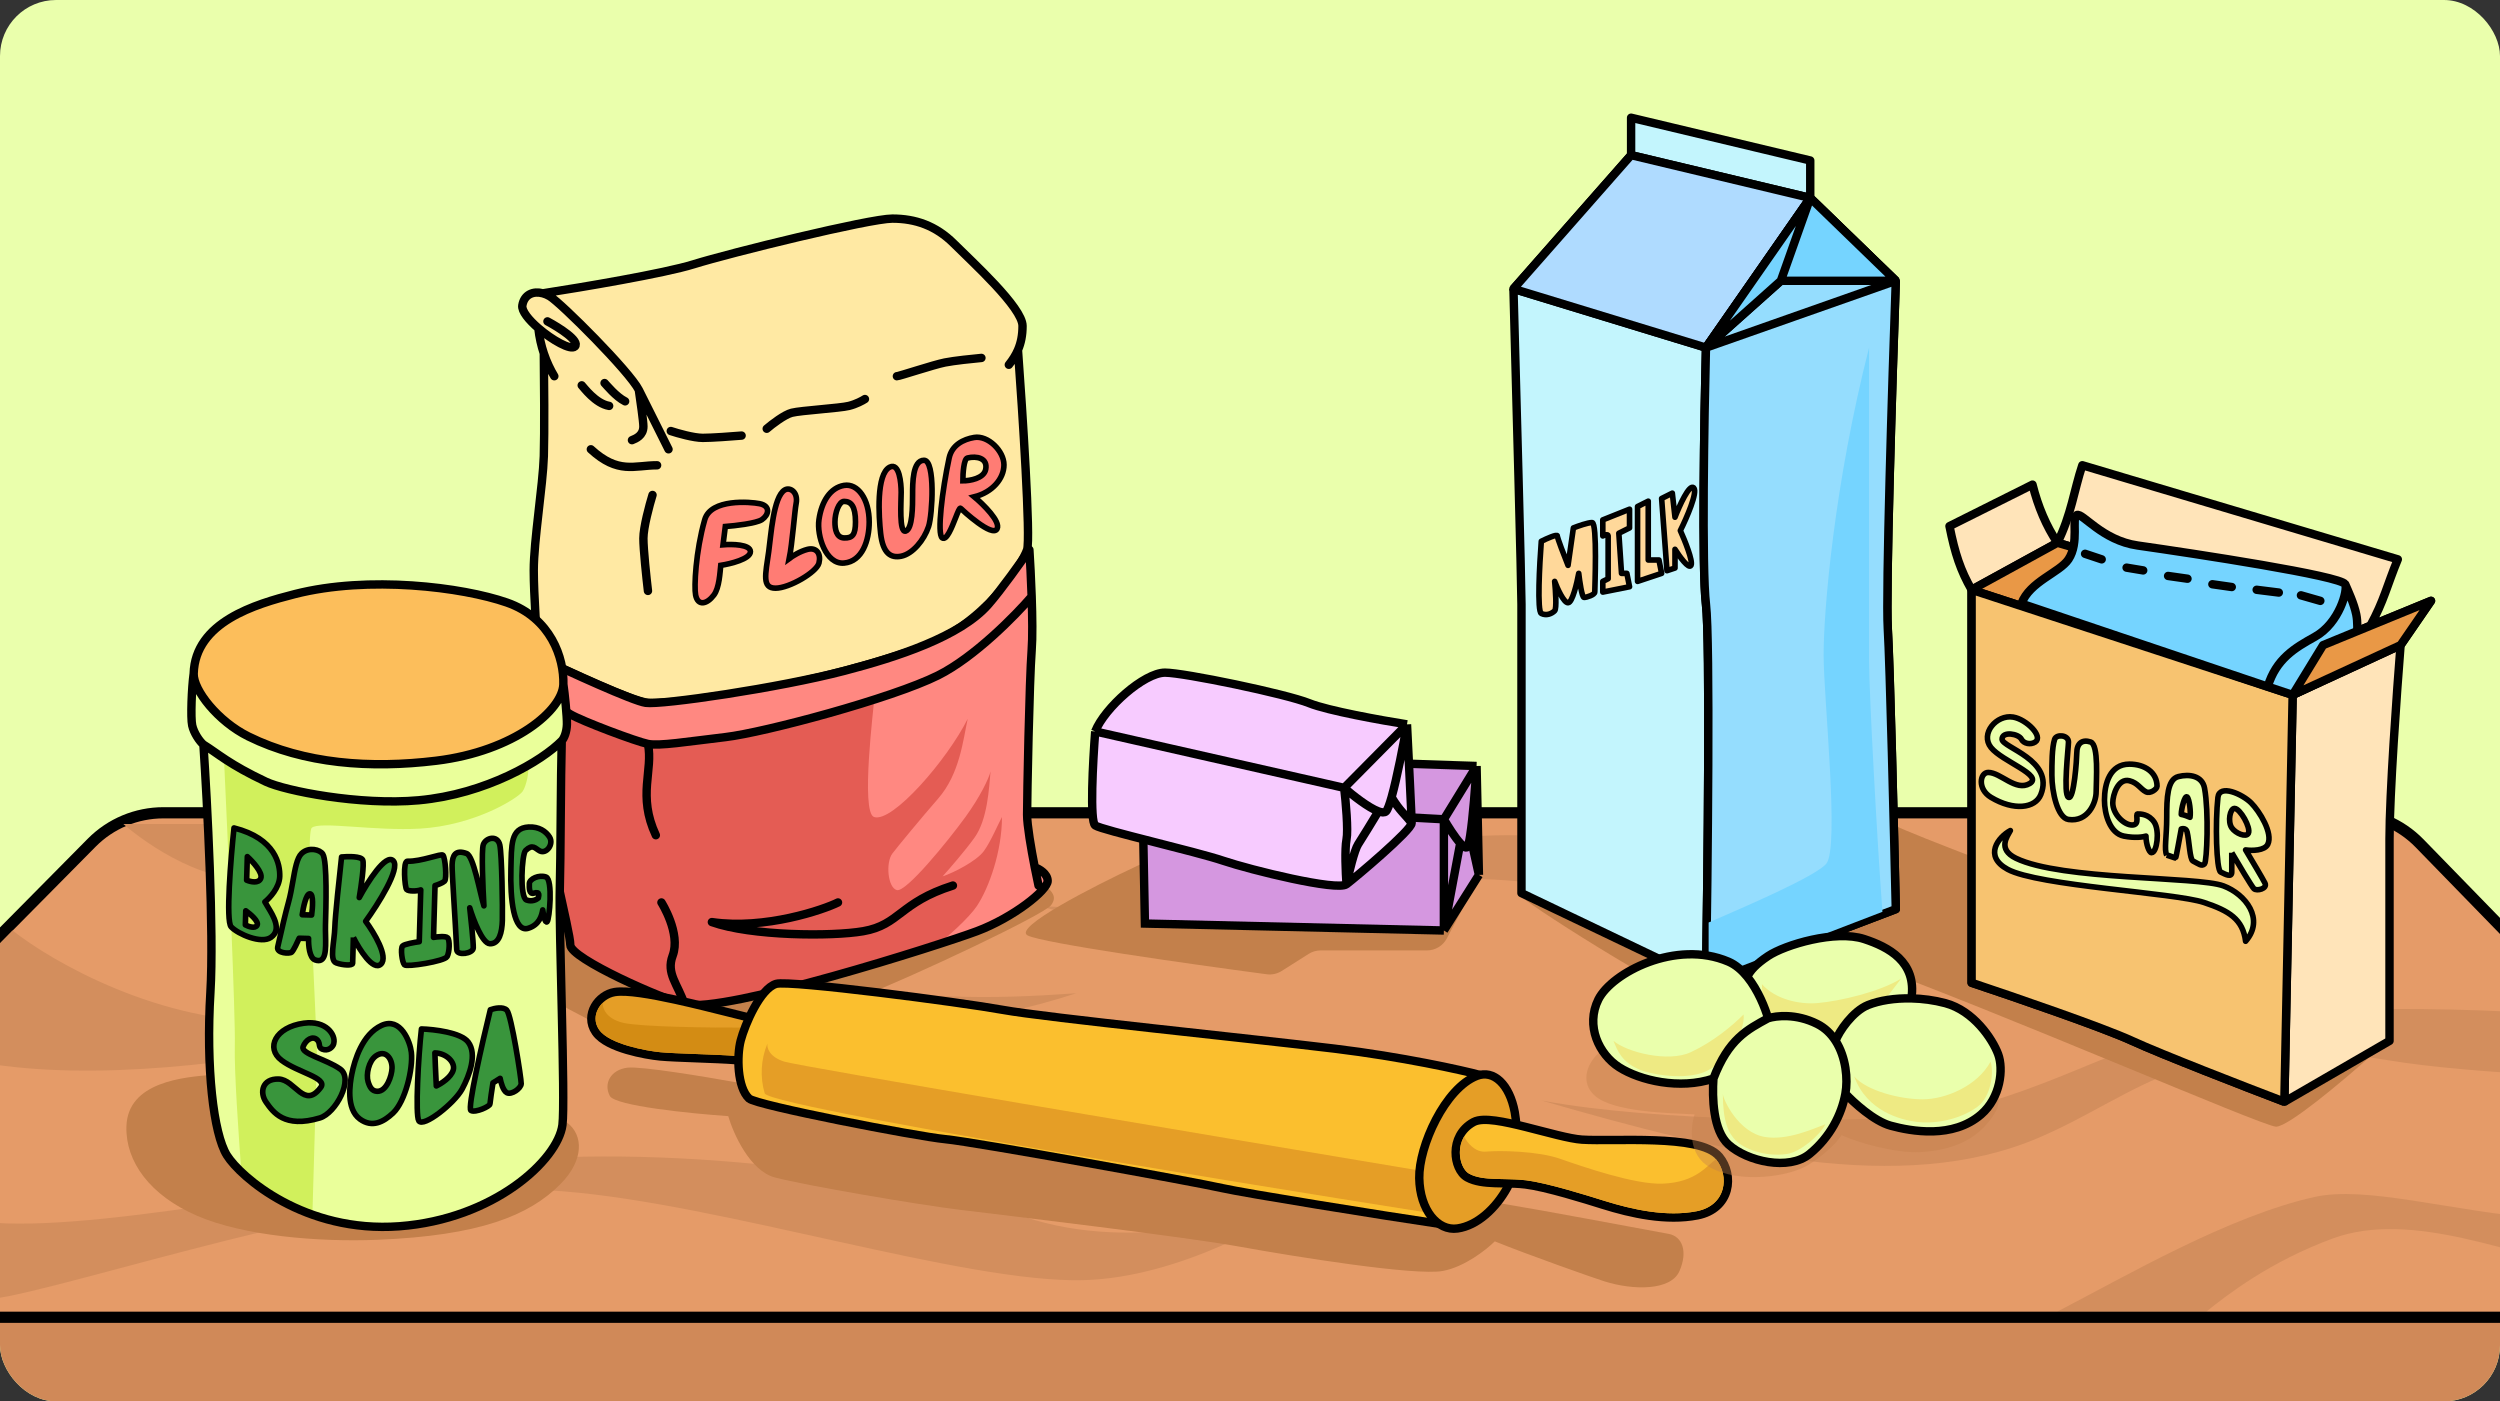
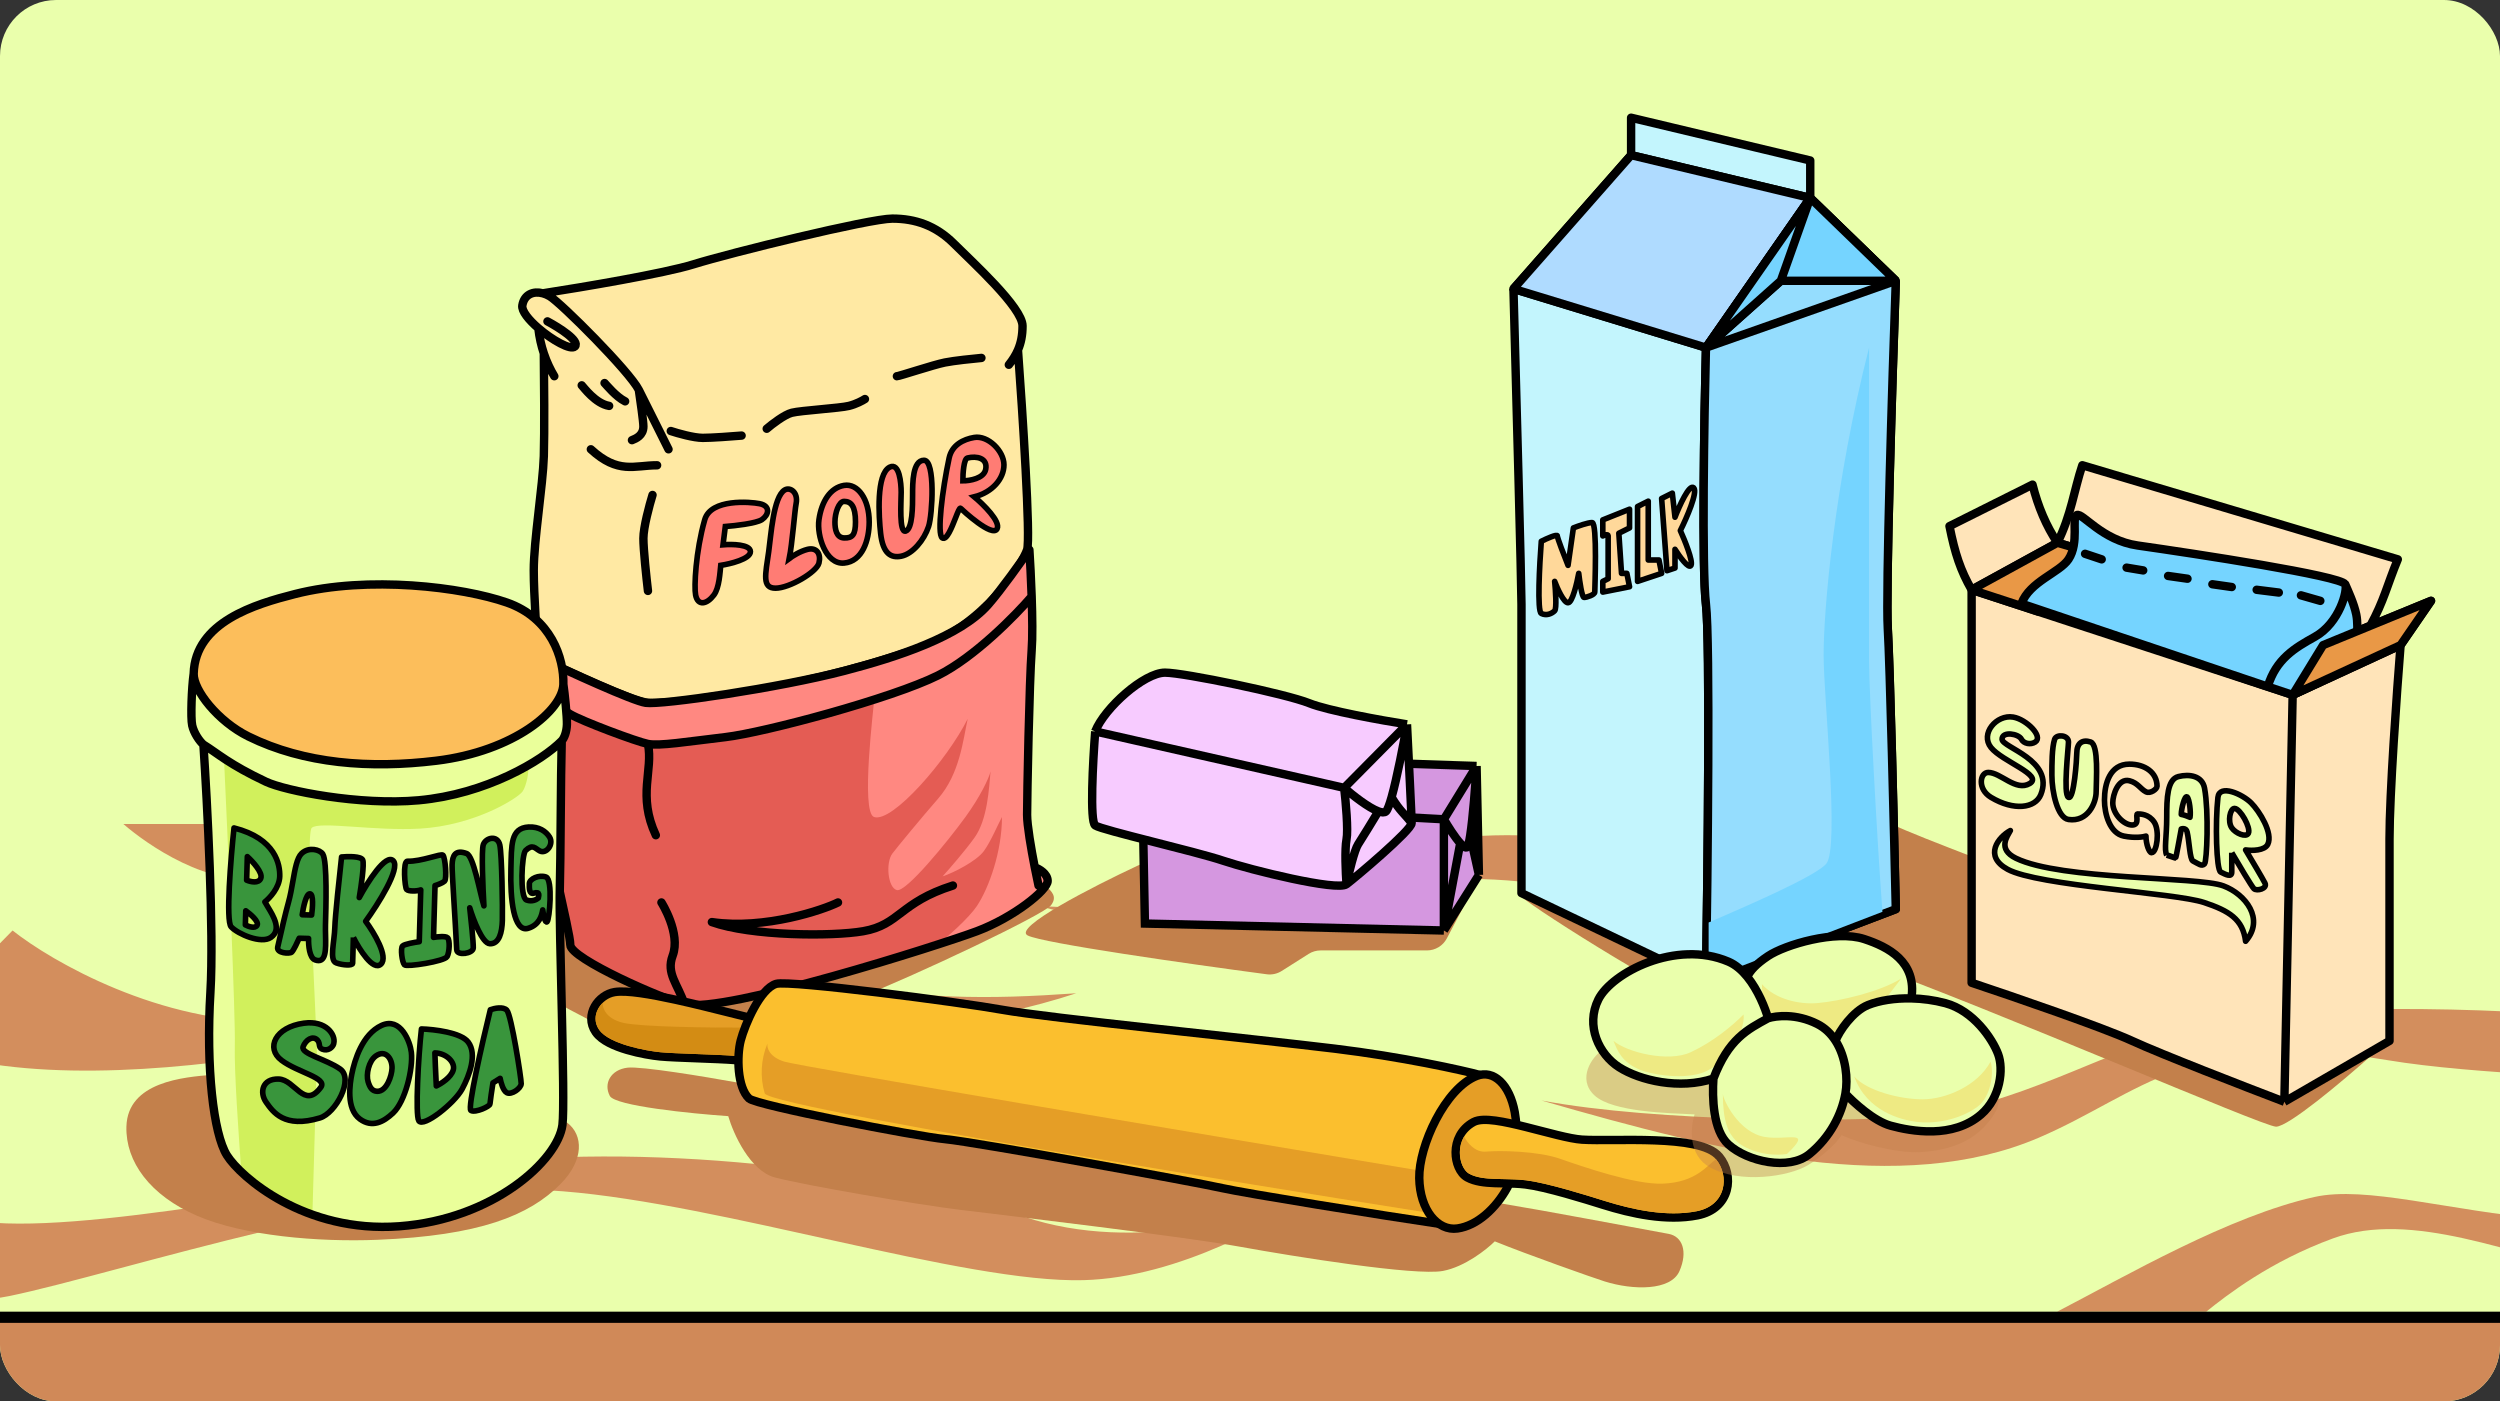
<svg xmlns="http://www.w3.org/2000/svg" width="446" height="250" viewBox="0 0 446 250" fill="none">
  <rect x="0" y="0" width="446" height="250" fill="#333333" stroke="none" />
  <g clip-path="url(#clip0_1412_8942)">
    <rect width="446" height="250" rx="10" fill="#EAFFAC" />
-     <path d="M16.357 150.34L-38.022 205.3C-49.274 216.673 -41.207 235.976 -25.209 235.96L471.788 235.476C487.699 235.46 495.767 216.324 484.67 204.922L431.651 150.446C428.263 146.964 423.611 145 418.752 145H29.152C24.345 145 19.738 146.923 16.357 150.34Z" fill="#E59B68" stroke="black" stroke-width="2" />
    <path d="M49.349 182.24C28.648 182.688 9.319 171.6 2.241 166L-17 185.6C16.175 200.16 83.147 180.956 93.14 178.32C114.371 172.72 121.67 179.44 140.248 183.36C152.787 186.006 176.74 182.24 192 177.2C176.076 178.32 164.133 178.32 144.892 174.96C131.736 172.663 113.044 166 97.121 170.48C86.346 173.511 75.225 181.68 49.349 182.24Z" fill="#D38E5D" />
    <path d="M1.693 231.21C-13.689 234.379 -41.845 227.249 -54 223.287L-34.773 204.611C-30.574 207.252 -19.258 213.44 -7.589 217.062C6.997 221.589 50.093 212.534 81.917 208.007C113.741 203.479 157.5 208.573 182.694 217.062C202.85 223.853 226.011 216.873 235.072 212.534C228.221 217.628 210.276 227.928 193.303 228.38C172.086 228.946 128.991 214.798 100.481 212.534C71.972 210.271 20.92 227.249 1.693 231.21Z" fill="#D38E5D" />
    <path d="M314.633 168.957C340.093 178.917 361.486 170.466 369 164.995C337.229 176.295 314.973 163.905 302.761 157.107L302.699 157.072C277.505 143.047 247.669 150.847 235.072 154.243C224.994 156.959 205.9 163.196 185.346 161.6C196.618 164.995 215.845 166.127 239.05 159.902C261.511 153.876 282.809 156.506 314.633 168.957Z" fill="#D38E5D" />
    <path d="M465.408 227.75C479.239 230.932 490.675 221.689 494 216.955C491.784 214.682 486.021 209 486.021 209C472.058 216.386 466.738 218.659 454.105 217.523C436.597 215.948 422.092 211.492 412.88 213.545C397.586 216.955 379.412 227.561 367 234H393.597C397.365 230.97 405.034 225.023 416.204 220.932C430.168 215.818 448.12 223.773 465.408 227.75Z" fill="#D38E5D" />
    <path d="M425.973 189.139C441.203 191.699 469.014 192.456 471 192.456C467.689 188.955 460.803 181.841 459.743 181.399C458.419 180.846 410.081 177.528 389.554 183.61C375.188 187.867 359.095 197.432 342.541 199.091C331.053 200.241 295.527 200.196 275 196.326C307.446 205.725 339.23 213.465 363.73 202.961C381.999 195.127 390.878 183.241 425.973 189.139Z" fill="#D38E5D" />
    <path d="M47.837 156.754C37.237 158.488 26.196 150.613 22 147H128C105.475 151.335 85.468 149.601 76.987 149.168C66.388 148.626 61.087 154.586 47.837 156.754Z" fill="#D38E5D" />
    <path d="M-66 252V235H513V252H-66Z" fill="#D08958" stroke="black" stroke-width="2" />
    <path d="M362.64 157.404C361.495 156.259 342.821 149.63 337.257 146.927C315.792 151.22 272.576 159.806 271.431 159.806C270 159.806 298.62 177.932 303.39 178.886C308.16 179.84 323.84 174.475 331.949 171.613C340.058 168.751 364.071 158.835 362.64 157.404Z" fill="#C3804B" />
    <path d="M271.431 159.329L304.344 175.07L338.211 162.191C337.893 148.199 337.162 118.594 336.78 112.107C336.398 105.619 337.575 68.064 338.211 50.097L322.947 35.31V28.632L290.988 21V27.678L270 51.528C270.477 68.859 271.431 104.379 271.431 107.814V159.329Z" fill="#C3F5FD" />
    <path d="M338.211 50.097L304.344 62.022M338.211 50.097C337.575 68.064 336.398 105.619 336.78 112.107C337.162 118.594 337.893 148.199 338.211 162.191L304.344 175.07M338.211 50.097L322.947 35.31M338.211 50.097H317.7M304.344 62.022C304.026 74.583 303.581 101.326 304.344 107.814C305.107 114.301 304.662 155.354 304.344 175.07M304.344 62.022L270 51.528M304.344 62.022L322.947 35.31M304.344 62.022L317.7 50.097M304.344 175.07L271.431 159.329C271.431 143.588 271.431 111.248 271.431 107.814C271.431 104.379 270.477 68.859 270 51.528M270 51.528L290.988 27.678M322.947 35.31L290.988 27.678M322.947 35.31L317.7 50.097M322.947 35.31V28.632L290.988 21V27.678" stroke="black" stroke-width="1.5" stroke-linejoin="round" />
    <path d="M304.343 62.022L270 51.528L290.987 27.678L322.946 35.31L304.343 62.022Z" fill="#AFDBFF" stroke="black" stroke-width="1.5" stroke-linejoin="round" />
    <path d="M304.344 62.021C304.026 74.582 303.581 101.326 304.344 107.813C305.107 114.3 304.662 155.354 304.344 175.07L338.211 162.191C337.893 148.199 337.162 118.593 336.78 112.106C336.398 105.619 337.575 68.063 338.211 50.096L322.947 35.31L304.344 62.021Z" fill="#95DDFE" />
    <path d="M338.211 50.096L304.344 62.021M338.211 50.096C337.575 68.063 336.398 105.619 336.78 112.106C337.162 118.593 337.893 148.199 338.211 162.191L304.344 175.07C304.662 155.354 305.107 114.3 304.344 107.813C303.581 101.326 304.026 74.582 304.344 62.021M338.211 50.096L322.947 35.31M338.211 50.096H317.7M304.344 62.021L322.947 35.31M304.344 62.021L317.7 50.096M322.947 35.31L317.7 50.096" stroke="black" stroke-width="1.5" stroke-linejoin="round" />
    <path d="M338.211 50.096L322.947 35.31L304.344 62.021L317.7 50.096H338.211Z" fill="#75D4FF" />
    <path d="M322.947 35.31L338.211 50.096H317.7M322.947 35.31L304.344 62.021L317.7 50.096M322.947 35.31L317.7 50.096" stroke="black" stroke-width="1.5" stroke-linejoin="round" />
    <path d="M333.441 117.83V62.022C327.24 86.348 325.332 108.767 325.332 116.876C325.332 124.523 328.194 151.22 325.809 154.082C323.901 156.372 311.022 161.873 304.821 164.576V174.593L335.826 162.668C334.872 149.948 333.441 123.554 333.441 117.83Z" fill="#75D4FF" />
    <path d="M274.968 109.444C274.205 109.062 274.65 100.699 274.968 96.565C275.922 96.088 277.83 95.229 277.83 95.611C277.83 95.992 279.102 99.268 279.738 100.858L280.692 94.18C281.487 93.862 283.268 93.226 284.031 93.226C284.985 93.226 284.508 105.151 284.508 105.628C284.508 106.105 283.077 106.582 282.6 106.582C282.219 106.582 281.805 103.72 281.646 102.289C281.328 104.038 280.501 107.536 279.738 107.536C278.975 107.536 277.83 104.992 277.353 103.72C277.512 105.31 277.735 108.585 277.353 108.967C276.876 109.444 275.922 109.921 274.968 109.444Z" fill="#FFD89A" />
    <path d="M285.939 95.611V92.749L290.709 90.841V94.18L288.801 95.134L289.278 102.289H290.232L290.709 104.674L285.939 105.628V103.72L286.893 103.243V95.611C286.893 95.229 286.257 95.452 285.939 95.611Z" fill="#FFD89A" />
    <path d="M292.14 103.72V90.364L294.048 89.41V99.904H295.956L296.433 102.289L292.14 103.72Z" fill="#FFD89A" />
    <path d="M297.387 101.812L296.433 88.933L298.341 87.979L298.818 92.272C299.613 90.205 301.394 86.262 302.157 87.025C302.92 87.788 300.885 92.431 299.772 94.657C300.567 96.406 302.062 100.095 301.68 100.858C301.299 101.621 299.613 99.268 298.818 97.996V101.335L297.387 101.812Z" fill="#FFD89A" />
    <path d="M274.968 109.444C274.205 109.062 274.65 100.699 274.968 96.565C275.922 96.088 277.83 95.229 277.83 95.611C277.83 95.992 279.102 99.268 279.738 100.858L280.692 94.18C281.487 93.862 283.268 93.226 284.031 93.226C284.985 93.226 284.508 105.151 284.508 105.628C284.508 106.105 283.077 106.582 282.6 106.582C282.219 106.582 281.805 103.72 281.646 102.289C281.328 104.038 280.501 107.536 279.738 107.536C278.975 107.536 277.83 104.992 277.353 103.72C277.512 105.31 277.735 108.585 277.353 108.967C276.876 109.444 275.922 109.921 274.968 109.444Z" stroke="black" stroke-linejoin="round" />
    <path d="M285.939 95.611V92.749L290.709 90.841V94.18L288.801 95.134L289.278 102.289H290.232L290.709 104.674L285.939 105.628V103.72L286.893 103.243V95.611C286.893 95.229 286.257 95.452 285.939 95.611Z" stroke="black" stroke-linejoin="round" />
    <path d="M292.14 103.72V90.364L294.048 89.41V99.904H295.956L296.433 102.289L292.14 103.72Z" stroke="black" stroke-linejoin="round" />
    <path d="M297.387 101.812L296.433 88.933L298.341 87.979L298.818 92.272C299.613 90.205 301.394 86.262 302.157 87.025C302.92 87.788 300.885 92.431 299.772 94.657C300.567 96.406 302.062 100.095 301.68 100.858C301.299 101.621 299.613 99.268 298.818 97.996V101.335L297.387 101.812Z" stroke="black" stroke-linejoin="round" />
    <path d="M331.727 169.561L353.38 162.11C353.594 162.036 353.828 162.038 354.041 162.114L422.737 186.614C423.45 186.868 423.636 187.787 423.07 188.29C417.633 193.12 408.237 201 406.046 201C403.762 201 356.628 180.463 331.708 171.463C330.815 171.14 330.83 169.87 331.727 169.561Z" fill="#C3804B" />
    <path d="M380.373 185.695C375.238 183.325 359.143 177.795 351.737 175.326V105.218C349.762 101.762 348.775 98.799 347.787 93.862L362.599 86.456C363.586 90.406 365.067 93.862 367.042 96.824C369.511 91.887 370.005 87.444 371.486 83L427.77 99.787C425.854 104.414 425.302 107.192 422.864 111.636L433.695 107.192L428.264 115.092C427.606 123.321 426.289 141.753 426.289 149.653V185.695L407.528 196.556C400.616 193.923 385.508 188.064 380.373 185.695Z" fill="#FFE4B9" />
    <path d="M407.528 196.556C400.616 193.923 385.508 188.064 380.373 185.695C375.238 183.325 359.143 177.795 351.737 175.326V105.218M407.528 196.556L409.009 123.979M407.528 196.556L426.289 185.695C426.289 176.972 426.289 157.552 426.289 149.653C426.289 141.753 427.606 123.321 428.264 115.092M409.009 123.979L351.737 105.218M409.009 123.979L428.264 115.092M409.009 123.979L414.44 115.092L420.457 112.623M351.737 105.218L367.042 96.824M351.737 105.218C349.762 101.762 348.775 98.799 347.787 93.862L362.599 86.456C363.586 90.406 365.067 93.862 367.042 96.824M428.264 115.092L433.695 107.192L422.864 111.636M367.042 96.824L420.457 112.623M367.042 96.824C369.511 91.887 370.005 87.444 371.486 83L427.77 99.787C425.854 104.414 425.302 107.192 422.864 111.636M420.457 112.623L422.864 111.636" stroke="black" stroke-width="1.5" stroke-linejoin="round" />
    <path d="M367.042 96.824L351.736 105.218L363.586 109.099L374.941 99.161L367.042 96.824Z" fill="#E99846" stroke="black" stroke-width="1.5" stroke-linejoin="round" />
-     <path d="M380.372 185.694C375.238 183.324 359.142 177.795 351.736 175.326V105.217L409.008 123.979L407.527 196.556C400.615 193.923 385.507 188.064 380.372 185.694Z" fill="#F7C370" stroke="black" stroke-width="1.5" stroke-linejoin="round" />
    <path d="M360.623 107.686C362.104 103.736 367.436 102.156 369.016 99.787C370.991 96.824 369.51 92.381 370.498 91.887C371.485 91.393 374.987 96.408 381.359 97.318C391.728 98.799 417.648 102.749 418.389 104.23C418.397 104.247 418.405 104.265 418.412 104.285C418.916 105.454 419.975 107.717 420.364 109.661C420.857 112.13 420.199 115.915 420.364 118.548L409.008 123.979L404.564 122.498L360.623 107.686Z" fill="#75D4FF" />
    <path d="M418.389 104.23C417.648 102.749 391.728 98.799 381.359 97.318C374.987 96.408 371.485 91.393 370.498 91.887C369.51 92.381 370.991 96.824 369.016 99.787C367.436 102.156 362.104 103.736 360.623 107.686L404.564 122.498M418.389 104.23C418.883 105.218 417.401 111.142 412.958 113.611C409.403 115.586 406.046 117.561 404.564 122.498M418.389 104.23C418.882 105.382 419.969 107.686 420.364 109.661C420.857 112.13 420.199 115.915 420.364 118.548L409.008 123.979L404.564 122.498M371.979 98.799L374.941 99.787M379.385 101.268L382.347 101.762M386.79 102.749L390.246 103.243M394.69 104.23L398.146 104.724M402.59 105.218L406.539 105.712M410.489 106.205L413.945 107.193" stroke="black" stroke-width="1.5" stroke-linecap="round" stroke-linejoin="round" />
    <path d="M358.155 155.084C353.811 152.714 356.51 149.324 358.649 148.172C358.155 149.159 356.258 151.458 359.636 153.109C367.719 157.059 392.043 156.313 396.666 158.046C400.616 159.528 404.072 163.971 400.616 167.921C400.122 163.971 397.653 162.49 393.21 161.009C387.973 159.263 363.586 158.046 358.155 155.084Z" fill="#EAFFAC" stroke="black" stroke-linejoin="round" />
    <path d="M355.193 133.36C353.218 130.891 356.18 127.435 359.143 127.929C361.513 128.324 364.574 131.385 363.092 132.372C362.274 132.918 361.019 132.669 360.624 131.879C360.13 130.891 357.168 130.398 357.168 131.879C357.168 133.36 366.549 135.582 364.08 141.753C363.092 144.222 359.263 144.689 355.193 142.247C352.724 140.766 353.218 137.804 354.699 137.804C356.931 137.804 359.636 141.26 362.105 139.778C364.574 138.297 357.168 135.828 355.193 133.36Z" fill="#EAFFAC" />
    <path d="M366.055 138.297C366.055 136.322 366.055 133.36 366.549 131.879C366.859 130.946 369.017 131.095 369.017 132.373C369.017 133.36 368.03 141.753 369.017 142.247C370.005 142.741 370.498 135.335 370.498 134.347C370.498 132.585 371.486 131.879 372.967 132.373C374.448 132.866 373.954 139.285 373.954 141.26C373.954 143.235 372.473 146.691 369.017 146.197C367.062 145.918 366.055 141.3 366.055 138.297Z" fill="#EAFFAC" />
-     <path d="M379.879 136.322C382.644 136.322 384.816 137.803 384.816 140.272C384.816 140.766 383.631 141.655 382.841 141.26C381.854 140.766 381.394 139.663 379.879 139.285C377.904 138.791 376.917 141.753 376.917 143.235C376.917 145.209 378.892 147.184 380.373 147.184C381.854 147.184 380.867 145.209 381.36 145.209C381.854 145.209 383.335 145.209 384.323 146.691C385.31 148.172 384.816 152.122 383.829 152.122C383.434 152.122 382.841 150.64 382.841 149.159C382.348 149.324 380.867 149.554 378.892 149.159C376.423 148.665 375.436 145.258 375.436 142.741C375.436 139.778 376.423 136.322 379.879 136.322Z" fill="#EAFFAC" />
    <path fill-rule="evenodd" clip-rule="evenodd" d="M395.678 142.247C395.185 146.691 395.382 155.183 396.172 155.578C397.159 156.071 398.147 156.565 398.147 155.578V152.122C399.299 154.096 401.702 158.145 402.097 158.54C402.59 159.034 404.565 158.54 404.072 157.553C403.677 156.763 401.603 153.274 400.615 151.628C401.768 151.792 404.007 151.758 404.565 150.64C405.553 148.665 403.084 144.716 401.603 143.235C400.042 141.673 395.948 139.823 395.678 142.247ZM401.109 148.665C400.714 149.455 398.835 148.684 398.147 147.678C397.377 146.553 397.851 144.222 398.641 144.222C399.628 144.222 401.603 147.678 401.109 148.665Z" fill="#EAFFAC" />
    <path fill-rule="evenodd" clip-rule="evenodd" d="M393.291 140.619C392.88 138.397 390.595 138.049 388.62 138.543C386.645 139.037 386.543 142.354 386.543 145.81C386.543 149.266 386.05 151.571 386.543 152.559L388.101 153.078C388.238 153.078 388.81 149.514 389.139 147.887C389.139 147.887 389.983 147.586 390.177 148.406C390.572 150.078 390.658 153.318 391.215 153.597C392.253 154.116 392.772 154.635 393.291 154.116C393.707 153.701 394.071 144.827 393.291 140.619ZM390.696 145.81C390.35 145.637 389.554 145.357 389.139 145.291C389.139 144.253 389.762 141.818 390.177 142.177C390.592 142.536 390.869 144.922 390.696 145.81Z" fill="#EAFFAC" />
    <path d="M386.543 152.559C386.05 151.571 386.543 149.266 386.543 145.81C386.543 142.354 386.645 139.037 388.62 138.543C390.595 138.049 392.88 138.397 393.291 140.619C394.071 144.827 393.707 153.701 393.291 154.116C392.772 154.635 392.253 154.116 391.215 153.597C390.658 153.318 390.572 150.078 390.177 148.406C389.983 147.586 389.139 147.887 389.139 147.887C388.81 149.514 388.238 153.078 388.101 153.078M386.543 152.559C387.005 152.559 387.963 153.078 388.101 153.078M386.543 152.559L388.101 153.078M398.147 155.578C398.147 156.565 397.159 156.071 396.172 155.578C395.382 155.183 395.185 146.691 395.678 142.247C395.948 139.823 400.042 141.673 401.603 143.235C403.084 144.716 405.553 148.665 404.565 150.64C404.007 151.758 401.768 151.792 400.615 151.628C401.603 153.274 403.677 156.763 404.072 157.553C404.565 158.54 402.59 159.034 402.097 158.54C401.702 158.145 399.299 154.096 398.147 152.122M398.147 155.578C398.147 154.788 398.147 152.944 398.147 152.122M398.147 155.578V152.122M363.092 132.372C364.574 131.385 361.513 128.324 359.143 127.929C356.18 127.435 353.218 130.891 355.193 133.36C357.168 135.828 364.574 138.297 362.105 139.778C359.636 141.26 356.931 137.804 354.699 137.804C353.218 137.804 352.724 140.766 355.193 142.247C359.263 144.689 363.092 144.222 364.08 141.753C366.549 135.582 357.168 133.36 357.168 131.879C357.168 130.398 360.13 130.891 360.624 131.879C361.019 132.669 362.274 132.918 363.092 132.372ZM366.549 131.879C366.055 133.36 366.055 136.322 366.055 138.297C366.055 141.3 367.062 145.918 369.017 146.197C372.473 146.691 373.954 143.235 373.954 141.26C373.954 139.285 374.448 132.866 372.967 132.373C371.486 131.879 370.498 132.585 370.498 134.347C370.498 135.335 370.005 142.741 369.017 142.247C368.03 141.753 369.017 133.36 369.017 132.373C369.017 131.095 366.859 130.946 366.549 131.879ZM384.816 140.272C384.816 137.803 382.644 136.322 379.879 136.322C376.423 136.322 375.436 139.778 375.436 142.741C375.436 145.258 376.423 148.665 378.892 149.159C380.867 149.554 382.348 149.324 382.841 149.159C382.841 150.64 383.434 152.122 383.829 152.122C384.816 152.122 385.31 148.172 384.323 146.691C383.335 145.209 381.854 145.209 381.36 145.209C380.867 145.209 381.854 147.184 380.373 147.184C378.892 147.184 376.917 145.209 376.917 143.235C376.917 141.753 377.904 138.791 379.879 139.285C381.394 139.663 381.854 140.766 382.841 141.26C383.631 141.655 384.816 140.766 384.816 140.272ZM398.147 147.678C398.835 148.684 400.714 149.455 401.109 148.665C401.603 147.678 399.628 144.222 398.641 144.222C397.851 144.222 397.377 146.553 398.147 147.678ZM389.139 145.291C389.554 145.357 390.35 145.637 390.696 145.81C390.869 144.922 390.592 142.536 390.177 142.177C389.762 141.818 389.139 144.253 389.139 145.291Z" stroke="black" stroke-linejoin="round" />
    <path d="M409.008 123.979L428.263 115.092L433.694 107.192L422.863 111.636L420.456 112.623L414.439 115.092L409.008 123.979Z" fill="#E99846" stroke="black" stroke-width="1.5" stroke-linejoin="round" />
    <path d="M187.5 161.5C188.728 159.871 187.5 159 186.562 157.985L107.176 148.208C99.129 150.109 82.051 154.4 78.123 156.355C73.212 158.8 75.258 161.244 76.486 163.688C77.713 166.132 111 187.5 116 185.5C117.698 184.821 146.652 180.593 152 178.5C163.5 174 186.272 163.13 187.5 161.5Z" fill="#C3804B" />
    <path d="M93.185 54.484C93.019 55.478 94.335 57.078 96.037 58.544C96.222 60.213 96.574 61.711 97.018 63.04C97.073 67.387 97.15 77.139 97.018 81.376C96.852 86.673 95.222 96.453 95.222 101.75C95.222 105.987 95.766 113.838 96.037 117.233C101.334 119.814 112.662 125.057 115.596 125.382C118.529 125.708 140.451 123.753 164.084 115.603C175.672 111.607 182.42 100.527 183.235 98.082C183.887 96.126 182.42 73.501 181.605 62.433C182.148 61.173 182.42 59.798 182.42 58.151C182.42 54.866 173.455 46.742 170.196 43.482C166.936 40.222 163.269 39 159.194 39C155.12 39 130.264 45.112 123.745 47.149C118.529 48.779 103.643 51.28 96.852 52.327C95.16 51.868 93.513 52.517 93.185 54.484Z" fill="#FFE9A3" />
    <path d="M97.667 57.336C99.704 58.423 103.535 60.84 102.557 61.818C101.831 62.544 98.522 60.686 96.037 58.544M113.966 69.56C112.336 66.3 100.112 54.076 98.075 52.854C97.677 52.615 97.263 52.439 96.852 52.327M113.966 69.56C115.27 72.168 118.04 77.709 119.263 80.154M113.966 69.56C114.237 71.461 114.781 75.101 114.781 76.079C114.781 77.709 113.422 78.252 112.743 78.524M98.889 67.115C98.221 66.001 97.553 64.644 97.018 63.04M96.037 58.544C94.335 57.078 93.019 55.478 93.185 54.484C93.513 52.517 95.16 51.868 96.852 52.327M96.037 58.544C96.222 60.213 96.574 61.711 97.018 63.04M96.852 52.327C103.643 51.28 118.529 48.779 123.745 47.149C130.264 45.112 155.12 39 159.194 39C163.269 39 166.936 40.222 170.196 43.482C173.455 46.742 182.42 54.866 182.42 58.151C182.42 59.798 182.148 61.173 181.605 62.433M179.975 65.078C180.664 64.217 181.207 63.356 181.605 62.433M119.67 76.894C120.893 77.302 123.745 78.117 125.375 78.117C127.005 78.117 130.672 77.845 132.302 77.709M136.784 76.487C137.734 75.672 139.962 73.96 141.266 73.635C142.896 73.227 149.823 72.82 151.452 72.412C152.756 72.086 153.897 71.461 154.305 71.19M160.009 67.115C160.417 67.115 166.529 65.078 168.566 64.67C170.196 64.344 173.591 63.991 175.085 63.855M181.605 62.433C182.42 73.501 183.887 96.126 183.235 98.082C182.42 100.527 175.672 111.607 164.084 115.603C140.451 123.753 118.529 125.708 115.596 125.382C112.662 125.057 101.334 119.814 96.037 117.233C95.766 113.838 95.222 105.987 95.222 101.75C95.222 96.453 96.852 86.673 97.018 81.376C97.15 77.139 97.073 67.387 97.018 63.04M116.41 88.303C115.867 90.069 114.781 94.089 114.781 96.045C114.781 98.001 115.324 103.108 115.596 105.417M103.779 68.745C104.105 69.071 106.224 72.005 108.669 72.412M107.854 68.337C108.18 68.663 109.891 70.782 111.521 71.597M105.409 80.154C110.298 84.636 113.151 83.006 117.225 83.006" stroke="black" stroke-width="1.5" stroke-linecap="round" stroke-linejoin="round" />
    <path d="M184.049 116.011C183.642 121.308 183.235 142.089 183.235 145.348C183.235 147.24 183.949 151.391 184.601 154.72C185.368 154.992 186.902 155.861 186.902 157.165C186.902 158.795 180.79 163.684 174.27 166.129C167.751 168.574 129.449 180.798 122.115 179.168C118.448 178.353 101.742 171.019 101.742 168.574C101.742 166.129 97.26 149.831 97.26 142.904C97.26 138.96 96.847 130.794 96.462 124.16C96.306 121.472 96.155 119.035 96.037 117.233C101.47 119.814 112.906 125.057 115.188 125.383C118.04 125.79 138.915 122.736 150.637 119.678C160.009 117.233 171.316 113.566 176.308 107.862C178.589 105.254 182.148 100.256 183.642 98.082C183.77 100.061 183.939 103.204 184.049 106.419C184.174 110.046 184.222 113.765 184.049 116.011Z" fill="#FF8881" />
    <path d="M124.098 106.156C123.811 104.726 124.097 98.414 125.727 92.709C126.809 88.924 133.877 89.53 135.507 89.856C137.544 90.263 137.136 91.895 135.914 92.71C134.936 93.362 131.16 93.796 129.395 93.932L128.987 97.192C130.617 97.056 133.877 97.11 133.877 98.414C133.877 99.718 130.345 100.587 128.58 100.859C128.444 102.081 128.335 104.852 127.357 106.156C126.135 107.786 124.505 108.192 124.098 106.156Z" fill="#FF7C74" />
    <path d="M137.136 98.414C137.544 95.561 137.951 88.633 139.989 87.411C140.953 86.832 142.433 87.819 142.026 89.856C141.77 91.135 141.347 96.919 140.804 99.635C141.347 99.228 142.759 98.332 144.063 98.005C145.693 97.597 146.508 98.82 146.101 100.45C145.693 102.08 140.804 104.932 138.359 104.932C135.914 104.932 136.549 102.526 137.136 98.414Z" fill="#FF7C74" />
    <path d="M157.102 95.153C156.776 92.219 156.287 84.559 158.732 83.337C160.452 82.477 160.769 86.189 160.769 87.819C160.769 89.499 160.362 95.153 161.584 94.746C162.807 94.338 162.807 90.263 162.807 88.226C162.807 86.189 162.807 82.114 164.844 82.114C166.881 82.114 166.353 91.849 165.659 93.932C164.844 96.376 162.807 98.82 160.769 99.228C158.983 99.585 157.51 98.82 157.102 95.153Z" fill="#FF7C74" />
    <path fill-rule="evenodd" clip-rule="evenodd" d="M150.583 100.45C153.846 100.161 155.065 96.392 155.065 93.116C155.065 89.041 153.027 86.189 150.583 86.596C148.138 87.004 146.567 89.449 146.101 92.71C145.693 95.561 147.315 100.74 150.583 100.45ZM152.62 93.116C152.62 95.399 152.082 96.025 150.583 95.968C149.215 95.916 148.953 94.42 148.953 93.116C148.953 91.486 149.672 89.449 150.583 89.449C151.805 89.449 152.62 90.262 152.62 93.116Z" fill="#FF7C74" />
    <path fill-rule="evenodd" clip-rule="evenodd" d="M169.326 81.707C168.104 87.411 167.126 95.316 168.104 95.968C168.865 96.475 169.783 94.141 170.467 92.404C170.881 91.351 171.21 90.517 171.363 90.671C171.771 91.078 177.068 95.967 177.883 94.338C178.535 93.035 175.438 89.992 173.808 88.634C177.068 87.819 179.105 85.373 179.105 82.929C179.105 80.451 176.253 77.632 173.808 78.04C171.852 78.365 169.822 79.394 169.326 81.707ZM175.846 83.743C175.52 85.373 172.993 85.781 171.771 85.781C171.771 84.423 171.953 81.865 172.586 81.707C174.216 81.299 176.253 81.707 175.846 83.743Z" fill="#FF7C74" />
    <path d="M124.098 106.156C123.811 104.726 124.097 98.414 125.727 92.709C126.809 88.924 133.877 89.53 135.507 89.856C137.544 90.263 137.136 91.895 135.914 92.71C134.936 93.362 131.16 93.796 129.395 93.932L128.987 97.192C130.617 97.056 133.877 97.11 133.877 98.414C133.877 99.718 130.345 100.587 128.58 100.859C128.444 102.081 128.335 104.852 127.357 106.156C126.135 107.786 124.505 108.192 124.098 106.156Z" stroke="black" />
    <path d="M137.136 98.414C137.544 95.561 137.951 88.633 139.989 87.411C140.953 86.832 142.433 87.819 142.026 89.856C141.77 91.135 141.347 96.919 140.804 99.635C141.347 99.228 142.759 98.332 144.063 98.005C145.693 97.597 146.508 98.82 146.101 100.45C145.693 102.08 140.804 104.932 138.359 104.932C135.914 104.932 136.549 102.526 137.136 98.414Z" stroke="black" />
    <path d="M157.102 95.153C156.776 92.219 156.287 84.559 158.732 83.337C160.452 82.477 160.769 86.189 160.769 87.819C160.769 89.499 160.362 95.153 161.584 94.746C162.807 94.338 162.807 90.263 162.807 88.226C162.807 86.189 162.807 82.114 164.844 82.114C166.881 82.114 166.353 91.849 165.659 93.932C164.844 96.376 162.807 98.82 160.769 99.228C158.983 99.585 157.51 98.82 157.102 95.153Z" stroke="black" />
    <path fill-rule="evenodd" clip-rule="evenodd" d="M150.583 100.45C153.846 100.161 155.065 96.392 155.065 93.116C155.065 89.041 153.027 86.189 150.583 86.596C148.138 87.004 146.567 89.449 146.101 92.71C145.693 95.561 147.315 100.74 150.583 100.45ZM152.62 93.116C152.62 95.399 152.082 96.025 150.583 95.968C149.215 95.916 148.953 94.42 148.953 93.116C148.953 91.486 149.672 89.449 150.583 89.449C151.805 89.449 152.62 90.262 152.62 93.116Z" stroke="black" />
    <path fill-rule="evenodd" clip-rule="evenodd" d="M169.326 81.707C168.104 87.411 167.126 95.316 168.104 95.968C168.865 96.475 169.783 94.141 170.467 92.404C170.881 91.351 171.21 90.517 171.363 90.671C171.771 91.078 177.068 95.967 177.883 94.338C178.535 93.035 175.438 89.992 173.808 88.634C177.068 87.819 179.105 85.373 179.105 82.929C179.105 80.451 176.253 77.632 173.808 78.04C171.852 78.365 169.822 79.394 169.326 81.707ZM175.846 83.743C175.52 85.373 172.993 85.781 171.771 85.781C171.771 84.423 171.953 81.865 172.586 81.707C174.216 81.299 176.253 81.707 175.846 83.743Z" stroke="black" />
    <path d="M155.934 145.756C153.489 144.941 155.934 125.79 155.934 124.975C138.006 131.087 119.588 133.043 116.003 132.717C112.417 132.391 100.926 127.827 96.444 124.16C96.852 129.865 97.259 140.525 97.259 144.126C97.259 149.423 100.926 167.351 101.741 168.981C102.556 170.611 119.262 178.76 123.744 179.168C127.33 179.494 153.761 172.513 166.528 168.981C168.973 167.351 172.966 163.603 174.27 161.647C176.443 158.387 178.752 151.868 178.752 145.756C178.073 146.978 176.715 150.238 175.492 151.868C174.18 153.617 170.195 155.671 168.158 156.35C169.38 154.992 172.233 151.705 173.863 149.423C176.191 146.163 176.443 140.595 176.715 137.606C176.443 138.829 174.841 142.17 172.233 145.756C168.973 150.238 161.639 159.202 160.009 158.795C158.379 158.387 157.971 153.905 159.194 152.275C159.967 151.244 164.491 145.756 167.343 142.496C171.265 138.014 171.825 131.902 172.64 128.235C168.973 135.569 159.194 146.842 155.934 145.756Z" fill="#E45C54" />
    <path d="M185.272 157.98C185.085 157.122 184.848 155.98 184.601 154.72M184.601 154.72C183.949 151.391 183.235 147.24 183.235 145.348C183.235 142.089 183.642 121.308 184.049 116.011C184.222 113.765 184.174 110.046 184.049 106.419M184.601 154.72C185.368 154.992 186.902 155.861 186.902 157.165C186.902 158.795 180.79 163.684 174.27 166.129C167.751 168.574 129.449 180.798 122.115 179.168M122.115 179.168C118.448 178.353 101.742 171.019 101.742 168.574C101.742 166.129 97.26 149.831 97.26 142.904C97.26 138.96 96.847 130.794 96.462 124.16M122.115 179.168C120.91 175.531 118.807 173.68 120 170.5C121.5 166.5 118 161 118 161M184.049 106.419C183.939 103.204 183.77 100.061 183.642 98.082C182.148 100.256 178.589 105.254 176.308 107.862C171.316 113.566 160.009 117.233 150.637 119.678C138.915 122.736 118.04 125.79 115.188 125.383C112.906 125.057 101.47 119.814 96.037 117.233C96.155 119.035 96.306 121.472 96.462 124.16M184.049 106.419C181.197 109.752 173.863 117.233 167.343 120.493C159.194 124.568 136.376 130.68 129.449 131.495C122.522 132.31 117.633 133.124 115.595 132.717M115.595 132.717C113.558 132.31 103.779 128.642 101.742 127.42C100.112 126.442 97.543 124.839 96.462 124.16M115.595 132.717C116.563 137.478 113.688 141.904 117 149M170 157.98C160.5 161 160.5 165 154 166.129C148.387 167.104 134 167 127 164.5C136.5 165.903 146.997 162.251 149.5 161" stroke="black" stroke-width="1.5" stroke-linecap="round" stroke-linejoin="round" />
    <path d="M133.932 182.41L134.15 181.659L133.391 181.473C132.447 181.241 131.401 180.979 130.288 180.699C127.279 179.944 123.78 179.066 120.493 178.346C118.24 177.853 116.069 177.43 114.209 177.171C112.372 176.915 110.756 176.806 109.652 176.984C108.187 177.22 106.835 178.227 106.095 179.534C105.338 180.869 105.192 182.583 106.272 184.141C106.817 184.927 107.69 185.553 108.65 186.054C109.622 186.562 110.75 186.976 111.878 187.309C114.133 187.975 116.474 188.343 117.766 188.468C119.113 188.598 121.598 188.691 124.175 188.788L124.209 188.789C126.818 188.887 129.531 188.99 131.356 189.135L131.966 189.184L132.136 188.597L133.932 182.41Z" fill="#E59E26" stroke="black" stroke-width="1.5" />
    <path d="M117.839 187.722C115.331 187.479 108.668 186.282 106.888 183.714C105.706 182.007 106.291 180.098 107.532 178.893C107.449 179.775 108.057 181.725 111.157 182.467C114.256 183.209 126.934 183.349 132.886 183.326L131.416 188.388C127.727 188.093 120.487 187.977 117.839 187.722Z" fill="#D38C14" />
    <path d="M111.95 190.471C114.338 190.185 125.805 192.086 131.24 193.072L267.24 214.599C276.615 216.15 290.069 218.74 297.678 220.121C300.109 220.562 301.158 223.222 299.617 226.76C298.077 230.299 291.358 230.202 286.258 228.604C284.227 227.967 272.317 223.754 266.67 221.457C265.208 222.914 261.308 226.009 257.403 226.738C252.522 227.649 230.919 224.179 221.136 222.404C211.352 220.629 178.82 216.749 171.349 215.843C163.878 214.937 143.837 211.526 138.263 210.065C133.804 208.897 130.842 202.282 129.919 199.12C123.265 198.661 109.724 197.298 108.79 195.512C107.623 193.279 108.966 190.828 111.95 190.471Z" fill="#C3804B" />
    <path d="M238.099 187.081C250.053 188.531 260.835 190.906 264.189 191.814L257.559 218.457C246.26 216.782 222.058 212.871 218.089 211.971C213.128 210.847 173.994 203.747 168.697 203.236C163.4 202.724 134.942 197.186 133.634 195.977C131.519 194.021 131.417 188.388 132.148 185.602C132.878 182.815 135.622 176.351 138.468 175.52C140.839 174.827 171.336 178.787 178.945 180.168C186.554 181.548 223.158 185.269 238.099 187.081Z" fill="#FBBF2E" stroke="black" stroke-width="1.5" />
    <path d="M139.916 189.392C137.197 188.539 136.78 186.877 136.911 186.152C135.707 189.078 135.589 192.2 136.42 195.046C137.252 197.891 257.559 216.797 257.559 216.797L253.168 208.814C216.551 202.695 142.636 190.245 139.916 189.392Z" fill="#E59E26" />
    <path d="M253.198 210.178C253.102 204.458 257.814 194.109 263.477 191.934C266.467 190.785 269.308 193.454 270.231 198.409C270.789 201.409 270.969 208.124 268.911 211.86C266.853 215.596 263.546 218.651 260.02 219.158C256.494 219.666 253.294 215.898 253.198 210.178Z" fill="#E59E26" stroke="black" stroke-width="1.5" />
    <path d="M282.226 203.311C281.145 203.241 279.612 202.924 277.83 202.49C276.837 202.249 275.804 201.98 274.748 201.706C273.902 201.486 273.041 201.263 272.177 201.047C270.264 200.568 268.379 200.138 266.79 199.924C265.995 199.818 265.252 199.762 264.604 199.787C263.971 199.811 263.353 199.915 262.861 200.185C260.584 201.437 259.713 203.586 259.688 205.533C259.676 206.501 259.871 207.438 260.216 208.222C260.556 208.993 261.074 209.684 261.759 210.059C263.154 210.823 264.912 210.999 266.669 211.065C267.218 211.086 267.767 211.096 268.318 211.106C269.593 211.129 270.871 211.153 272.148 211.308C275.798 211.75 282.897 213.972 285.948 214.929C291.069 216.534 297.27 217.908 302.82 216.82C305.761 216.244 307.464 214.462 308.042 212.353C308.607 210.291 308.075 207.99 306.729 206.357C305.783 205.209 304.029 204.553 302.072 204.143C300.069 203.724 297.66 203.527 295.202 203.437C292.74 203.346 290.196 203.361 287.92 203.375L287.901 203.375C285.619 203.389 283.631 203.402 282.226 203.311Z" fill="#FBBF2E" stroke="black" stroke-width="1.5" />
    <path d="M302.677 216.084C308.032 215.035 308.544 209.738 306.151 206.834C304.551 207.816 302.715 210.929 296.607 211.165C291.67 211.357 282.338 208.13 278.325 206.729C274.313 205.327 267.593 205.231 265.083 205.449C263.075 205.624 261.662 203.724 261.207 202.751C259.711 205.241 260.608 208.573 262.12 209.401C264.571 210.744 268.503 210.11 272.239 210.563C275.974 211.016 283.155 213.267 286.173 214.213C291.273 215.812 297.321 217.134 302.677 216.084Z" fill="#E59E26" />
    <path d="M22.552 200.967C22.783 192.985 32.757 192.152 37.954 191.741C58.073 193.863 98.887 198.544 101.191 200.292C104.071 202.477 104.224 206.932 100.036 211.19C94.405 216.913 85.474 220.439 67.375 221.179C56.802 221.61 43.431 220.488 35.126 216.885C26.804 213.274 22.371 207.268 22.552 200.967Z" fill="#C3804B" />
    <path d="M37.538 177.015C38.184 166.271 36.975 143.084 36.29 132.834C35.606 132.254 34.584 130.767 34.286 129.413C33.989 128.06 34.2 122.684 34.553 120.172C34.818 110.972 45.505 107.791 52.62 105.978C65.749 102.633 82.506 104.738 90.414 107.489C98.323 110.239 100.637 117.453 100.504 122.074C100.74 123.622 101.177 127.895 101.138 129.239C101.1 130.584 100.647 131.713 100.213 132.156C100.032 138.457 100.028 153.171 99.87 158.632C99.676 165.367 100.88 196.499 100.339 200.688C99.527 206.971 88.082 217.514 71.229 218.767C54.376 220.021 42.894 209.962 40.483 206.109C38.071 202.255 36.73 190.445 37.538 177.015Z" fill="#EAFF9A" />
    <path d="M44.319 131.385C38.884 128.702 34.467 123.113 34.552 120.172C34.817 110.972 45.504 107.792 52.619 105.979C65.748 102.634 82.505 104.739 90.413 107.489C98.322 110.24 100.636 117.454 100.503 122.075C100.37 126.695 91.75 134.014 77.827 135.715C66.08 137.149 54.267 136.297 44.319 131.385Z" fill="#FCBE5B" />
    <path d="M41.891 186.39C42.027 181.685 40.681 150.619 39.985 135.884C47.401 141.143 58.286 142.718 68.788 143.021C77.216 143.264 88.22 139.798 94.198 136.607C94.454 137.455 93.926 140.215 93.225 141.203C92.348 142.439 84.641 147.262 74.956 147.824C66.853 148.293 56.917 146.463 55.62 147.686C54.324 148.91 56.666 184.293 56.533 188.914L55.75 216.068C50.758 214.242 47.525 212.962 43.025 208.628C42.623 203.151 41.755 191.094 41.891 186.39Z" fill="#D1F05C" />
    <path d="M59.733 165.462C59.791 163.446 60.56 156.237 60.937 152.884C62.061 152.777 64.389 152.732 64.706 153.413C65.022 154.095 64.428 158.17 64.092 160.123C65.573 157.362 68.861 152.188 70.166 153.571C71.472 154.954 67.42 161.34 65.231 164.36C66.714 166.364 69.336 170.7 67.953 172.006C66.57 173.311 64.105 169.372 63.045 167.239L62.912 171.86C62.9 172.28 61.22 172.232 59.972 171.775C58.724 171.319 59.661 167.983 59.733 165.462Z" fill="#39953C" />
    <path d="M79.024 152.565C78.698 152.219 75.196 153.716 72.687 153.644C71.847 153.619 72.215 158.339 72.541 158.685C72.868 159.03 74.354 159.017 75.062 158.757L74.795 167.999C73.951 168.115 72.176 168.428 71.831 168.754C71.398 169.162 71.746 171.695 72.154 172.127C72.562 172.559 79.319 171.493 79.763 170.665C80.208 169.837 80.268 167.736 79.861 167.304C79.534 166.958 78.044 167.112 77.34 167.231L77.607 157.99C78.031 157.862 78.965 157.524 79.311 157.198C79.743 156.79 79.432 152.997 79.024 152.565Z" fill="#39953C" />
    <path d="M84.433 169.118C84.404 170.126 81.533 170.553 81.48 169.453C81.218 163.98 80.617 155.638 80.656 154.294C80.705 152.614 81.225 151.53 83.237 152.266C84.485 152.723 85.564 159.06 86.331 161.605C86.144 158.376 85.861 151.669 86.226 150.671C86.683 149.423 88.763 148.92 89.167 150.756C89.538 152.448 89.68 162.122 89.619 164.222C89.558 166.323 89.078 168.411 87.397 168.362C86.053 168.324 84.438 164.073 83.799 161.952C84.022 163.921 84.462 168.109 84.433 169.118Z" fill="#39953C" />
    <path d="M91.146 155.017C91.267 150.816 91.039 147.716 94.304 147.541C96.137 147.442 97.394 148.302 98.037 149.33C98.84 150.614 97.455 152.43 96.284 151.802C95.456 151.358 95.06 150.505 93.763 151.729C93.08 152.374 92.681 160.106 93.929 160.563C94.927 160.928 95.753 160.475 96.041 160.203C96.049 159.923 96.498 158.955 95.225 159.339C94.421 159.581 94.409 158.474 94.434 157.634C94.458 156.794 96.162 156.003 97.41 156.459C98.659 156.916 98.033 164.044 97.6 164.452C97.255 164.779 96.937 163.172 96.821 162.328C96.653 163.304 96.239 165.002 94.204 165.616C91.659 166.383 90.988 160.494 91.146 155.017Z" fill="#39953C" />
    <path fill-rule="evenodd" clip-rule="evenodd" d="M41.238 165.349C40.259 164.312 41.169 153.155 41.747 147.706C49.26 149.605 49.964 154.334 49.906 156.35C49.848 158.366 48.113 160.222 47.252 160.898C47.397 161.162 47.577 161.458 47.77 161.775C48.825 163.505 50.266 165.87 48.331 167.236C46.614 168.447 42.462 166.646 41.238 165.349ZM43.843 162.481L43.771 165.002C44.323 165.298 45.516 165.725 45.871 165.062C46.226 164.4 44.667 163.066 43.843 162.481ZM44.001 157.02L44.122 152.82C45.078 153.688 46.898 155.675 46.533 156.673C46.168 157.672 44.693 157.321 44.001 157.02Z" fill="#39953C" />
    <path fill-rule="evenodd" clip-rule="evenodd" d="M49.543 168.952C49.282 170.083 51.693 170.191 52.039 169.865C52.385 169.539 53.071 168.073 53.372 167.381L55.052 167.429C55.016 168.69 55.205 170.881 56.203 171.246C58.2 171.977 58.139 169.419 58.079 166.861C58.063 166.221 58.048 165.582 58.065 164.994C58.15 162.053 58.392 153.652 57.589 152.367C57.09 151.571 55.104 151.034 53.808 152.258C52.982 153.038 52.633 155.025 52.246 157.228C52.026 158.483 51.793 159.808 51.453 161.019C50.905 162.972 50.283 165.702 49.813 167.769C49.716 168.196 49.625 168.595 49.543 168.952ZM55.593 163.241L53.913 163.192C54.089 161.936 54.61 159.429 55.282 159.448C55.954 159.467 55.77 161.985 55.593 163.241Z" fill="#39953C" />
    <path d="M62.912 171.86C62.9 172.28 61.22 172.232 59.972 171.775C58.724 171.319 59.661 167.983 59.733 165.462C59.791 163.446 60.56 156.237 60.937 152.884C62.061 152.777 64.389 152.732 64.706 153.413C65.022 154.095 64.428 158.17 64.092 160.123C65.573 157.362 68.861 152.188 70.166 153.571C71.472 154.954 67.42 161.34 65.231 164.36C66.714 166.364 69.336 170.7 67.953 172.006C66.57 173.311 64.105 169.372 63.045 167.239M62.912 171.86C62.922 171.524 63.005 168.64 63.045 167.239M62.912 171.86L63.045 167.239M41.747 147.706C41.169 153.155 40.259 164.312 41.238 165.349C42.462 166.646 46.614 168.447 48.331 167.235C50.266 165.87 48.825 163.505 47.77 161.775C47.577 161.458 47.397 161.162 47.252 160.898C48.113 160.222 49.848 158.366 49.906 156.35C49.964 154.334 49.26 149.605 41.747 147.706ZM44.122 152.82L44.001 157.02C44.693 157.321 46.168 157.672 46.533 156.673C46.898 155.675 45.078 153.688 44.122 152.82ZM43.843 162.481L43.771 165.002C44.323 165.298 45.516 165.725 45.871 165.062C46.226 164.4 44.667 163.066 43.843 162.481ZM49.543 168.952C49.282 170.083 51.693 170.191 52.039 169.865C52.385 169.539 53.071 168.073 53.372 167.381L55.052 167.429C55.016 168.69 55.205 170.881 56.203 171.246C58.2 171.977 58.139 169.419 58.079 166.861C58.063 166.221 58.048 165.582 58.065 164.994C58.15 162.053 58.392 153.652 57.589 152.367C57.09 151.571 55.104 151.034 53.808 152.258C52.982 153.038 52.633 155.025 52.246 157.228C52.026 158.483 51.793 159.808 51.453 161.019C50.905 162.972 50.283 165.702 49.813 167.769C49.716 168.196 49.625 168.595 49.543 168.952ZM53.913 163.192L55.593 163.241C55.77 161.985 55.954 159.467 55.282 159.448C54.61 159.429 54.089 161.936 53.913 163.192ZM72.687 153.644C75.196 153.716 78.698 152.219 79.024 152.565C79.432 152.997 79.743 156.79 79.311 157.198C78.965 157.524 78.031 157.862 77.607 157.99L77.34 167.231C78.044 167.112 79.534 166.958 79.861 167.304C80.268 167.736 80.208 169.837 79.763 170.665C79.319 171.493 72.562 172.559 72.154 172.127C71.746 171.695 71.398 169.162 71.831 168.754C72.176 168.428 73.951 168.115 74.795 167.999L75.062 158.757C74.354 159.017 72.868 159.03 72.541 158.685C72.215 158.339 71.847 153.619 72.687 153.644ZM81.48 169.453C81.533 170.553 84.404 170.126 84.433 169.118C84.462 168.109 84.022 163.921 83.799 161.952C84.438 164.073 86.053 168.324 87.397 168.362C89.078 168.411 89.558 166.323 89.619 164.222C89.68 162.122 89.538 152.448 89.167 150.756C88.763 148.92 86.683 149.423 86.226 150.671C85.861 151.669 86.144 158.376 86.331 161.605C85.564 159.06 84.485 152.723 83.237 152.266C81.225 151.53 80.705 152.614 80.656 154.294C80.617 155.638 81.218 163.98 81.48 169.453ZM94.304 147.541C91.039 147.716 91.267 150.816 91.146 155.017C90.988 160.494 91.659 166.383 94.204 165.616C96.239 165.002 96.653 163.304 96.821 162.328C96.937 163.172 97.255 164.779 97.6 164.452C98.033 164.044 98.659 156.916 97.41 156.459C96.162 156.003 94.458 156.794 94.434 157.634C94.409 158.474 94.421 159.581 95.225 159.339C96.498 158.955 96.049 159.923 96.041 160.203C95.753 160.475 94.927 160.928 93.929 160.563C92.681 160.106 93.08 152.374 93.763 151.729C95.06 150.505 95.456 151.358 96.284 151.802C97.455 152.43 98.84 150.614 98.037 149.33C97.394 148.302 96.137 147.442 94.304 147.541Z" stroke="black" stroke-linejoin="round" />
    <path d="M54.194 182.541C58.246 181.985 59.879 184.667 59.558 186.059C59.544 186.54 58.846 187.446 57.842 187.271C56.587 187.052 57.275 186.238 56.63 185.554C55.814 184.69 54.53 185.494 54.073 186.742C53.617 187.99 58.213 188.963 60.685 190.716C63.157 192.469 59.915 198.583 57.07 199.441C50.709 201.36 48.693 198.358 47.481 196.642C46.27 194.925 46.762 192.417 49.703 192.502C52.643 192.587 54.275 197.993 57.228 193.98C58.473 192.288 53.1 191.338 50.22 189.153C47.34 186.968 49.129 183.236 54.194 182.541Z" fill="#39953C" />
    <path d="M84.016 198.116C83.353 197.76 86.047 185.982 87.477 180.137C88.185 179.877 89.765 179.531 90.418 180.222C91.233 181.086 93.007 192.489 92.982 193.329C92.958 194.169 91.242 195.381 90.413 194.937C89.751 194.582 89.346 193.085 89.226 192.38L87.942 193.184C87.769 194.3 87.422 196.616 87.412 196.952C87.4 197.372 84.844 198.56 84.016 198.116Z" fill="#39953C" />
    <path fill-rule="evenodd" clip-rule="evenodd" d="M75.186 183.567C74.624 188.455 74.07 198.922 74.713 199.95C75.517 201.234 81.111 196.771 82.444 194.286C83.777 191.802 85.146 188.058 83.527 185.909C82.231 184.19 77.426 183.631 75.186 183.567ZM77.836 193.733C77.748 191.909 77.575 188.176 77.585 187.84C79.686 187.901 81.236 189.543 80.861 190.877C80.486 192.212 78.688 193.337 77.836 193.733Z" fill="#39953C" />
    <path fill-rule="evenodd" clip-rule="evenodd" d="M64.212 199.647C66.385 201.228 68.4 200.188 70.129 198.556C72.29 196.517 73.72 190.672 73.384 187.719C73.172 185.852 71.466 181.358 68.057 182.941C64.648 184.524 63.254 189.109 62.761 191.617C62.437 193.267 61.679 197.805 64.212 199.647ZM69.939 190.562C69.9 191.907 68.978 194.739 67.297 194.69C66.37 194.664 65.973 193.98 65.666 192.962C65.282 191.689 65.772 189.286 67.059 188.377C68.776 187.165 69.987 188.882 69.939 190.562Z" fill="#39953C" />
    <path d="M54.194 182.541C58.246 181.985 59.879 184.667 59.558 186.059C59.544 186.54 58.846 187.446 57.842 187.271C56.587 187.052 57.275 186.238 56.63 185.554C55.814 184.69 54.53 185.494 54.073 186.742C53.617 187.99 58.213 188.963 60.685 190.716C63.157 192.469 59.915 198.583 57.07 199.441C50.709 201.36 48.693 198.358 47.481 196.642C46.27 194.925 46.762 192.417 49.703 192.502C52.643 192.587 54.275 197.993 57.228 193.98C58.473 192.288 53.1 191.338 50.22 189.153C47.34 186.968 49.129 183.236 54.194 182.541Z" stroke="black" stroke-linejoin="round" />
    <path d="M84.016 198.116C83.353 197.76 86.047 185.982 87.477 180.137C88.185 179.877 89.765 179.531 90.418 180.222C91.233 181.086 93.007 192.489 92.982 193.329C92.958 194.169 91.242 195.381 90.413 194.937C89.751 194.582 89.346 193.085 89.226 192.38L87.942 193.184C87.769 194.3 87.422 196.616 87.412 196.952C87.4 197.372 84.844 198.56 84.016 198.116Z" stroke="black" stroke-linejoin="round" />
    <path fill-rule="evenodd" clip-rule="evenodd" d="M75.186 183.567C74.624 188.455 74.07 198.922 74.713 199.95C75.517 201.234 81.111 196.771 82.444 194.286C83.777 191.802 85.146 188.058 83.527 185.909C82.231 184.19 77.426 183.631 75.186 183.567ZM77.836 193.733C77.748 191.909 77.575 188.176 77.585 187.84C79.686 187.901 81.236 189.543 80.861 190.877C80.486 192.212 78.688 193.337 77.836 193.733Z" stroke="black" stroke-linejoin="round" />
    <path fill-rule="evenodd" clip-rule="evenodd" d="M64.212 199.647C66.385 201.228 68.4 200.188 70.129 198.556C72.29 196.517 73.72 190.672 73.384 187.719C73.172 185.852 71.466 181.358 68.057 182.941C64.648 184.524 63.254 189.109 62.761 191.617C62.437 193.267 61.679 197.805 64.212 199.647ZM69.939 190.562C69.9 191.907 68.978 194.739 67.297 194.69C66.37 194.664 65.973 193.98 65.666 192.962C65.282 191.689 65.772 189.286 67.059 188.377C68.776 187.165 69.987 188.882 69.939 190.562Z" stroke="black" stroke-linejoin="round" />
    <path d="M36.29 132.834C36.975 143.084 38.184 166.271 37.538 177.015C36.73 190.445 38.071 202.255 40.483 206.109C42.894 209.962 54.376 220.021 71.229 218.767C88.082 217.514 99.527 206.971 100.339 200.688C100.88 196.499 99.676 165.367 99.87 158.632C100.028 153.171 100.032 138.457 100.213 132.156M36.29 132.834C38.906 134.451 40.814 136.328 47.45 139.463C50.849 141.068 64.144 143.728 74.682 142.771C86.74 141.675 96.748 135.699 100.213 132.156M36.29 132.834C35.606 132.254 34.584 130.767 34.286 129.413C33.989 128.06 34.2 122.684 34.553 120.172M100.213 132.156C100.647 131.713 101.1 130.584 101.138 129.239C101.177 127.895 100.74 123.622 100.504 122.074M34.553 120.172C34.468 123.112 38.885 128.701 44.32 131.384C54.268 136.296 66.081 137.149 77.828 135.714C91.751 134.014 100.371 126.695 100.504 122.074M34.553 120.172C34.818 110.972 45.505 107.791 52.62 105.978C65.749 102.633 82.506 104.738 90.414 107.489C98.323 110.239 100.637 117.453 100.504 122.074" stroke="black" stroke-width="1.5" />
    <path d="M183.338 166.889C180.631 165.516 194.814 158.239 203.014 154.403C203.583 154.136 204.207 154.012 204.836 154.035L257.649 155.987C260.592 156.096 262.412 159.241 261.041 161.847L258.111 167.418C257.419 168.732 256.056 169.556 254.57 169.556L235.601 169.556C234.843 169.556 234.101 169.771 233.46 170.177L228.652 173.224C227.86 173.725 226.921 173.934 225.993 173.811C212.033 171.958 186.048 168.262 183.338 166.889Z" fill="#C3804B" />
    <path d="M204.255 164.76L203.838 143.267L213.005 135L263.421 136.653L263.838 156.08L257.588 166L204.255 164.76Z" fill="#D597E0" />
    <path d="M203.838 143.267L204.255 164.76L257.588 166M203.838 143.267L257.588 146.16M203.838 143.267L213.005 135L263.421 136.653M257.588 166V146.16M257.588 166L263.838 156.08M257.588 166L260.505 150.426M257.588 146.16L263.421 136.653M257.588 146.16C258.299 147.394 259.533 149.351 260.505 150.426M263.838 156.08L263.421 136.653M263.838 156.08L262.283 149.053M263.421 136.653C263.217 140.003 262.771 145.911 262.283 149.053M260.505 150.426C261.051 151.032 261.515 151.358 261.755 151.12C261.93 150.946 262.109 150.176 262.283 149.053" stroke="black" stroke-width="1.5" />
    <path d="M233.575 125.453C236.895 126.795 246.58 128.528 251.008 129.227C251.284 134.68 251.838 145.836 251.838 146.843C251.838 148.101 241.876 156.49 240.216 157.748C238.556 159.006 223.198 155.231 218.217 153.554C213.236 151.876 196.633 148.101 195.388 147.262C194.392 146.591 194.973 135.798 195.388 130.486C197.048 126.291 204.104 120 207.84 120C211.187 120 229.424 123.775 233.575 125.453Z" fill="#F7CBFF" />
    <path d="M195.388 130.486L239.801 140.552M195.388 130.486C197.048 126.291 204.104 120 207.84 120C211.187 120 229.424 123.775 233.575 125.453C236.895 126.795 246.58 128.528 251.008 129.227M195.388 130.486C194.973 135.798 194.392 146.591 195.388 147.262C196.633 148.101 213.236 151.876 218.217 153.554C223.198 155.231 238.556 159.006 240.216 157.748M239.801 140.552L251.008 129.227M239.801 140.552C240.077 142.929 240.548 148.101 240.216 149.779C239.884 151.456 240.077 155.791 240.216 157.748M239.801 140.552C241.337 141.897 244.146 144.1 245.906 144.746M251.008 129.227C251.284 134.68 251.838 145.836 251.838 146.843M251.008 129.227C250.405 132.678 249.234 138.766 248.256 142.229M240.216 157.748C241.876 156.49 251.838 148.101 251.838 146.843M240.216 157.748C240.631 155.791 241.627 151.624 242.291 150.618C242.955 149.611 244.978 146.283 245.906 144.746M251.838 146.843C250.593 145.165 249.763 144.746 248.256 142.229M245.906 144.746C246.524 144.972 247.013 145.007 247.272 144.746C247.545 144.47 247.887 143.536 248.256 142.229" stroke="black" stroke-width="1.5" />
    <path opacity="0.4" d="M284.485 195.445C281.256 192.485 284.036 188.494 285.83 187.373L355.453 190.4C356.125 192.418 357.13 196.349 356.125 198.135C353.098 203.517 348.053 205.199 342.672 205.535C338.367 205.804 331.348 203.853 328.545 202.508C327.2 204.526 324.476 206.698 322.491 207.889C319.128 209.907 310.383 211.253 305.002 208.226C301.213 206.095 301.526 201.275 302.311 198.808C297.714 198.584 287.714 198.405 284.485 195.445Z" fill="#C3804B" />
    <path d="M285.158 178.291C287.513 173.582 298.948 167.529 308.366 171.564C309.643 172.112 310.756 173.091 311.703 174.255C312.272 173.134 313.239 172.016 315.429 170.556C318.456 168.538 327.467 165.847 332.582 167.529C336.845 168.93 342 171.564 340.991 178.114C342.963 178.158 345.031 178.427 347.045 178.964C352.09 180.309 355.453 185.355 356.462 188.045C357.471 190.736 356.892 195.812 353.435 198.808C348.39 203.181 340.991 201.835 337.291 200.826C334.331 200.019 330.676 196.678 329.219 195.108C328.546 198.808 326.528 202.844 322.828 205.871C319.129 208.898 311.729 207.217 308.366 204.19C305.587 201.689 305.451 195.781 305.675 192.417C299.621 194.435 292.558 192.754 288.858 190.4C285.269 188.115 282.804 183 285.158 178.291Z" fill="#EAFFAC" />
    <path d="M315.353 181.315C316.828 180.865 320.391 180.438 324.204 182.328C325.633 183.037 326.726 184.111 327.537 185.367C328.128 183.679 330.671 180.032 333.395 178.952C334.289 178.597 335.325 178.312 336.458 178.109L339.182 174.563C335.437 176.926 328.222 178.614 324.204 178.952C320.993 179.222 316.715 178.277 314.332 175.576C314.332 177.602 314.672 179.29 315.353 181.315Z" fill="#EEEA83" />
    <path d="M343.008 196.118C338.971 196.118 333.02 194.605 330.778 192.027C333.053 198.283 339.123 199.795 341.999 200.154C344.689 200.49 349.193 200.012 352.761 197.463C355.116 195.782 355.789 191.409 355.116 189.391C352.761 193.764 347.044 196.118 343.008 196.118Z" fill="#EEEA83" />
-     <path d="M314.852 202.834C310.143 202.049 307.355 196.118 307.355 195.109C307.355 200.154 308.364 202.172 309.71 203.517C311.055 204.863 314.755 206.448 318.791 205.872C321.145 205.535 324.65 202.577 325.659 200.559C323.529 201.343 318.888 203.506 314.852 202.834Z" fill="#EEEA83" />
+     <path d="M314.852 202.834C310.143 202.049 307.355 196.118 307.355 195.109C307.355 200.154 308.364 202.172 309.71 203.517C311.055 204.863 314.755 206.448 318.791 205.872C323.529 201.343 318.888 203.506 314.852 202.834Z" fill="#EEEA83" />
    <path d="M301.638 187.709C297.602 189.593 290.202 187.709 287.848 185.691C288.52 187.373 289.306 189.544 292.669 190.889C294.23 191.514 299.5 192.681 303.476 191.458C307.848 190.112 311.439 184.064 311.055 180.982C309.037 183 305.674 185.826 301.638 187.709Z" fill="#EEEA83" />
    <path d="M315.429 181.654C316.886 181.206 320.407 180.78 324.174 182.664C325.586 183.37 326.666 184.44 327.467 185.691M315.429 181.654C311.729 183.673 308.366 185.355 305.675 192.417M315.429 181.654C314.9 179.842 313.654 176.656 311.703 174.255M305.675 192.417C299.621 194.435 292.558 192.754 288.858 190.4C285.269 188.115 282.804 183 285.158 178.291C287.513 173.582 298.948 167.529 308.366 171.564C309.643 172.112 310.756 173.091 311.703 174.255M305.675 192.417C305.451 195.781 305.587 201.689 308.366 204.19C311.729 207.217 319.129 208.898 322.828 205.871C326.528 202.844 328.546 198.808 329.219 195.108M329.219 195.108C330.676 196.678 334.331 200.019 337.291 200.826C340.991 201.835 348.39 203.181 353.435 198.808C356.892 195.812 357.471 190.736 356.462 188.045C355.453 185.355 352.09 180.309 347.045 178.964C345.031 178.427 342.963 178.158 340.991 178.114M329.219 195.108C329.69 192.519 329.337 188.61 327.467 185.691M327.467 185.691C328.051 184.009 330.564 180.377 333.255 179.3C335.275 178.492 338.024 178.048 340.991 178.114M311.703 174.255C312.272 173.134 313.239 172.016 315.429 170.556C318.456 168.538 327.467 165.847 332.582 167.529C336.845 168.93 342 171.564 340.991 178.114" stroke="black" stroke-width="1.5" />
  </g>
  <defs>
    <clipPath id="clip0_1412_8942">
      <rect width="446" height="250" rx="10" fill="white" />
    </clipPath>
  </defs>
</svg>